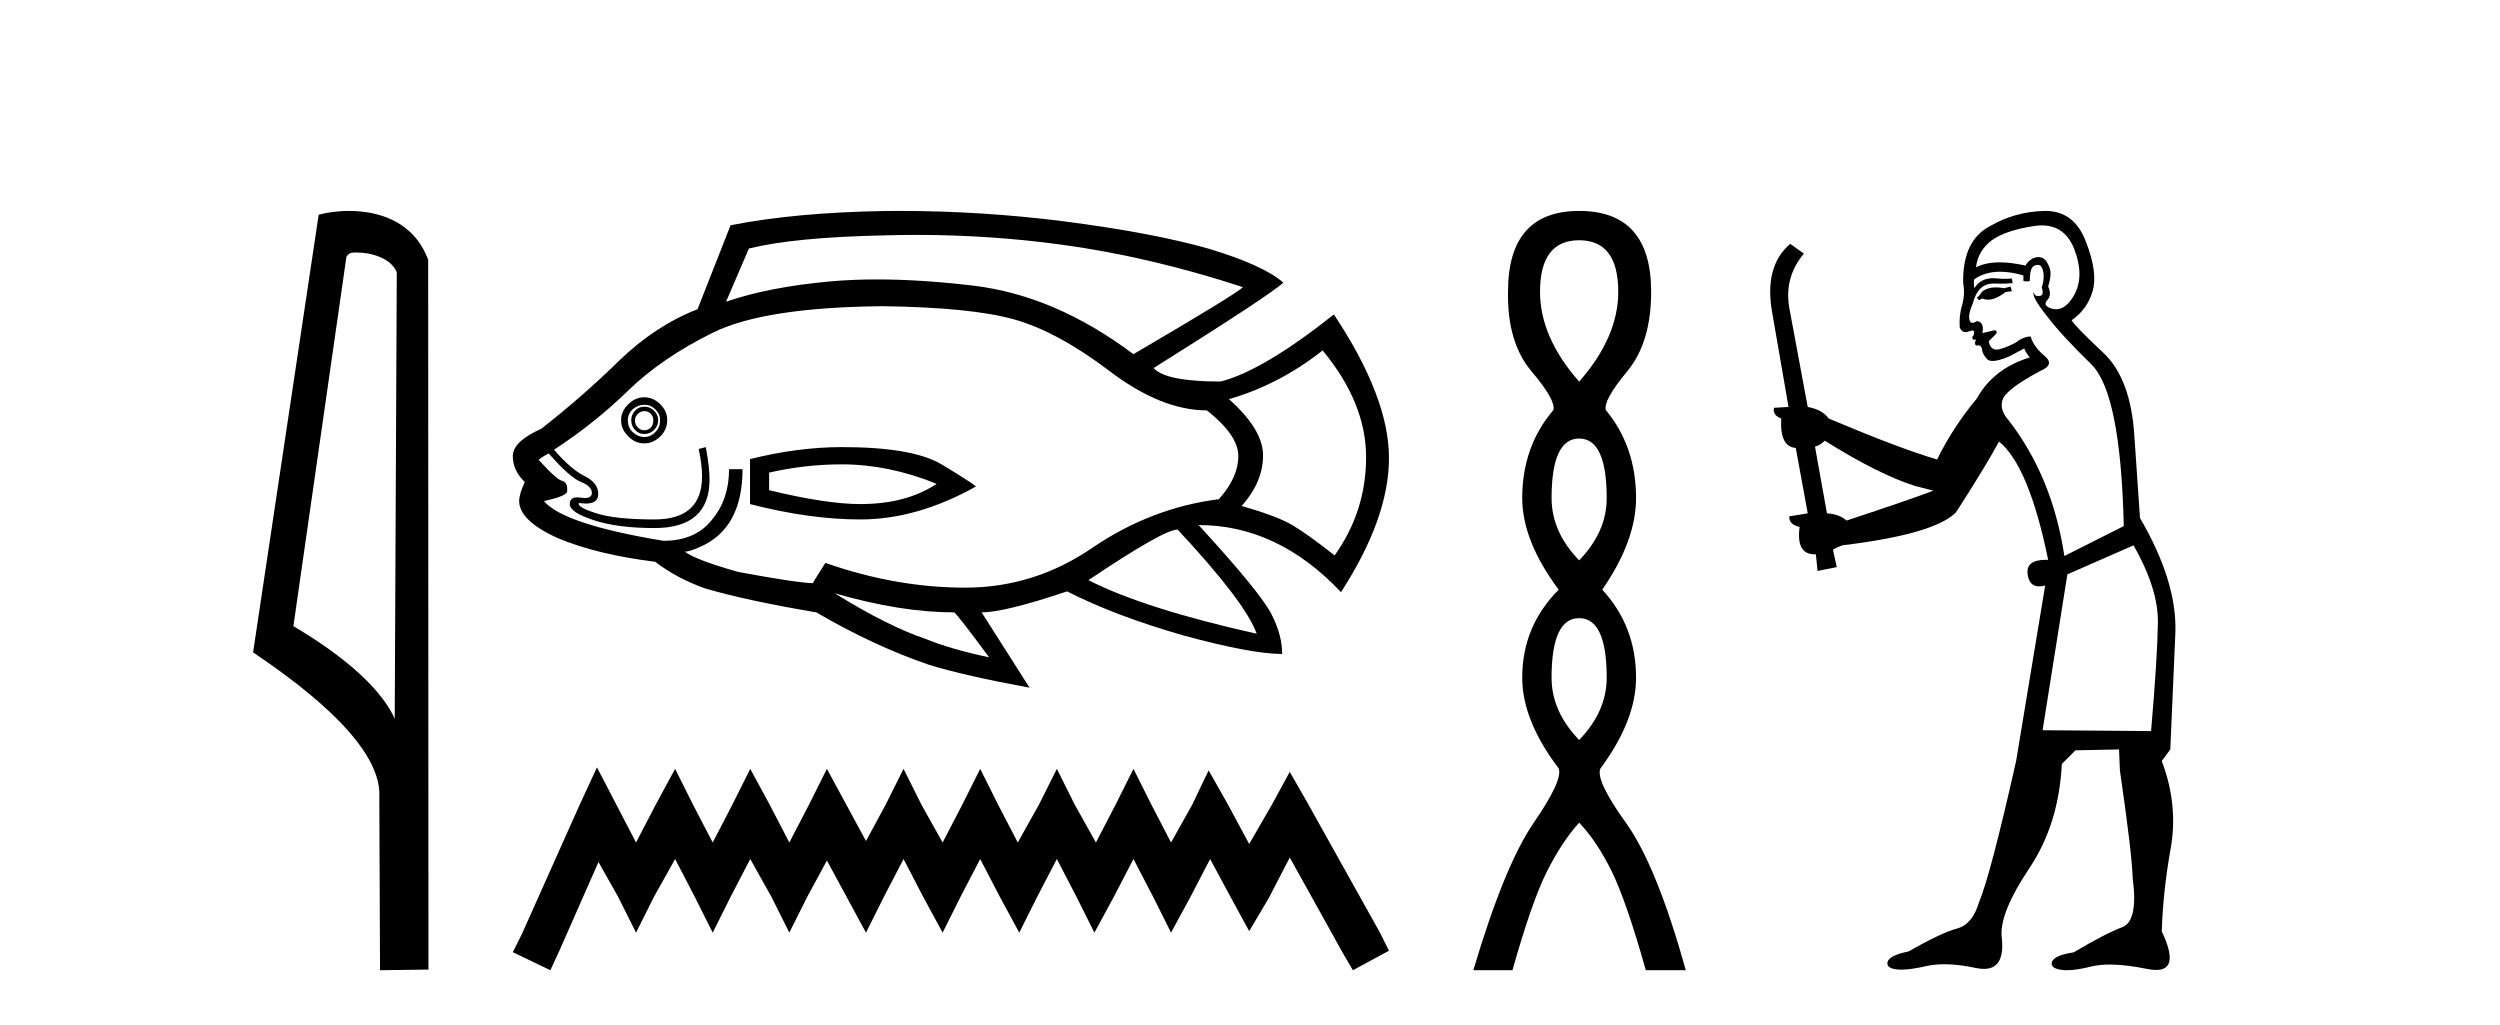
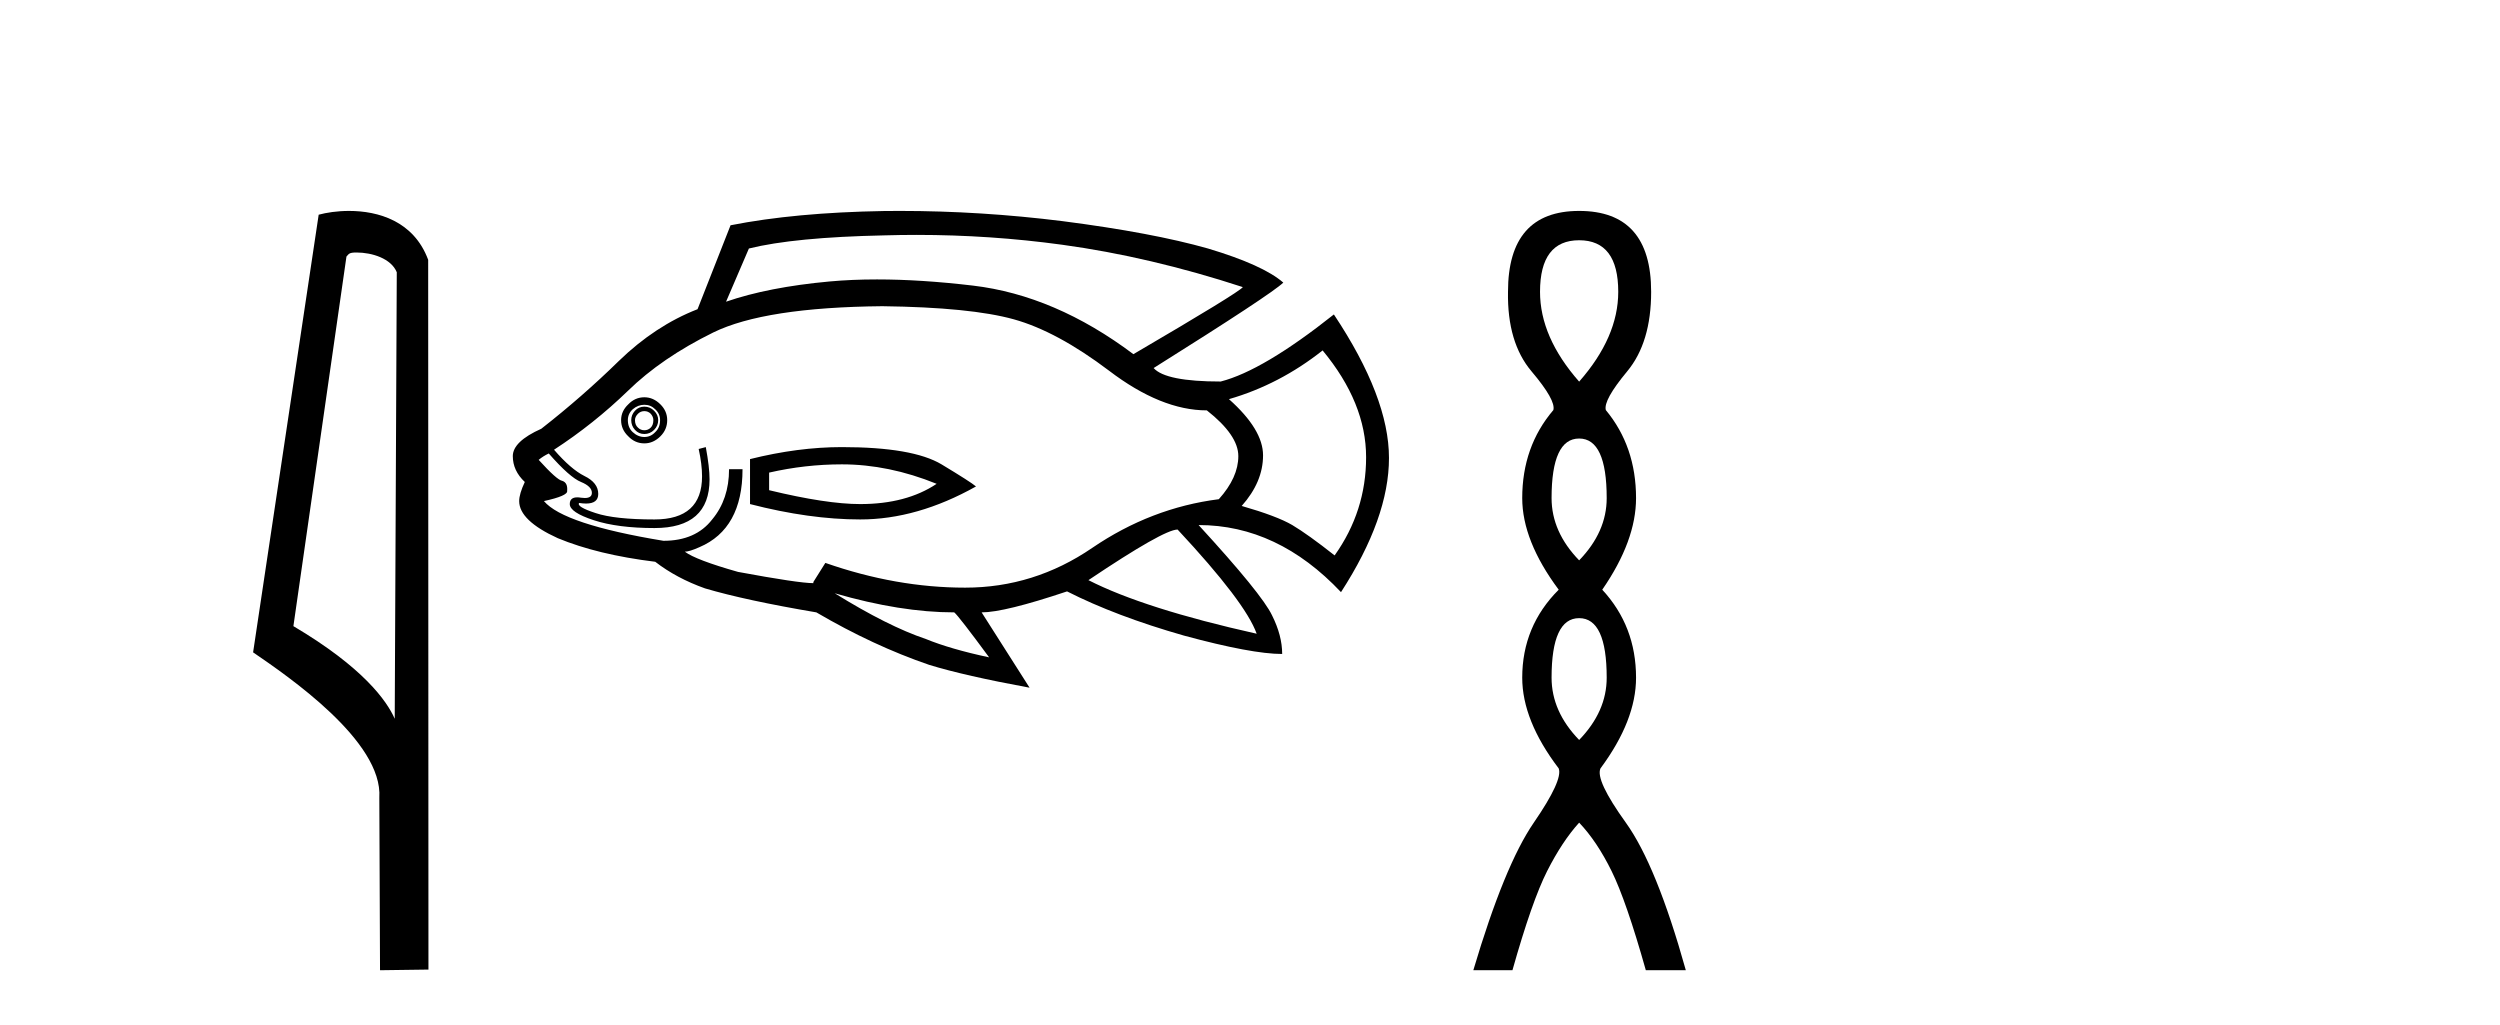
<svg xmlns="http://www.w3.org/2000/svg" width="100.0" height="41.0">
  <path d="M 14.259 10.1 C 14.884 10.1 15.648 10.34 15.871 10.89 L 15.789 28.751 L 15.789 28.751 C 15.473 28.034 14.531 26.699 11.736 25.046 L 13.858 10.263 C 13.958 10.157 13.955 10.1 14.259 10.1 ZM 15.789 28.751 L 15.789 28.751 C 15.789 28.751 15.789 28.751 15.789 28.751 L 15.789 28.751 L 15.789 28.751 ZM 13.962 8.437 C 13.484 8.437 13.053 8.505 12.747 8.588 L 10.124 26.094 C 11.512 27.044 15.325 29.648 15.173 31.91 L 15.201 38.809 L 17.138 38.783 L 17.127 10.393 C 16.551 8.837 15.12 8.437 13.962 8.437 Z" style="fill:#000000;stroke:none" />
  <path d="M 36.661 9.396 Q 39.609 9.396 42.488 9.79 Q 45.995 10.27 49.713 11.484 Q 49.563 11.694 45.336 14.167 Q 42.203 11.814 38.92 11.424 Q 36.829 11.177 35.081 11.177 Q 34.073 11.177 33.179 11.259 Q 30.736 11.484 29.042 12.068 L 29.956 9.94 Q 31.77 9.49 35.367 9.415 Q 36.016 9.396 36.661 9.396 ZM 25.774 16.445 Q 25.924 16.445 26.029 16.55 Q 26.134 16.67 26.134 16.805 Q 26.134 17 26.029 17.105 Q 25.924 17.21 25.774 17.21 Q 25.624 17.21 25.519 17.105 Q 25.399 17 25.399 16.805 Q 25.399 16.67 25.519 16.55 Q 25.624 16.445 25.774 16.445 ZM 25.774 16.266 Q 25.549 16.266 25.399 16.43 Q 25.249 16.595 25.249 16.805 Q 25.249 17.03 25.399 17.195 Q 25.549 17.36 25.774 17.36 Q 25.999 17.36 26.164 17.195 Q 26.328 17.03 26.328 16.805 Q 26.328 16.595 26.164 16.43 Q 25.999 16.266 25.774 16.266 ZM 25.774 16.191 Q 26.029 16.191 26.209 16.371 Q 26.403 16.55 26.403 16.805 Q 26.403 17.105 26.209 17.285 Q 26.029 17.48 25.774 17.48 Q 25.519 17.48 25.309 17.285 Q 25.114 17.105 25.114 16.805 Q 25.114 16.55 25.309 16.371 Q 25.519 16.191 25.774 16.191 ZM 25.774 15.891 Q 25.399 15.891 25.129 16.176 Q 24.844 16.445 24.844 16.805 Q 24.844 17.18 25.129 17.45 Q 25.399 17.735 25.774 17.735 Q 26.134 17.735 26.418 17.45 Q 26.688 17.18 26.688 16.805 Q 26.688 16.445 26.418 16.176 Q 26.134 15.891 25.774 15.891 ZM 33.674 18.574 Q 35.547 18.574 37.466 19.353 Q 36.252 20.163 34.408 20.163 Q 33.059 20.163 30.765 19.608 L 30.765 18.904 Q 32.205 18.574 33.674 18.574 ZM 33.674 17.884 Q 31.92 17.884 30.001 18.364 L 30.001 20.163 Q 32.384 20.778 34.408 20.778 Q 36.686 20.778 39.04 19.458 Q 38.83 19.279 37.661 18.574 Q 36.507 17.884 33.674 17.884 ZM 52.905 14.017 Q 54.644 16.116 54.644 18.289 Q 54.644 20.448 53.385 22.217 Q 52.321 21.377 51.691 21.002 Q 51.077 20.643 49.668 20.238 Q 50.522 19.279 50.522 18.214 Q 50.522 17.18 49.158 15.966 Q 51.182 15.381 52.905 14.017 ZM 35.292 12.248 Q 38.83 12.293 40.554 12.773 Q 42.278 13.253 44.361 14.827 Q 46.445 16.415 48.274 16.415 Q 49.533 17.405 49.533 18.244 Q 49.533 19.099 48.753 19.968 Q 46.04 20.313 43.687 21.917 Q 41.363 23.506 38.605 23.506 Q 35.847 23.506 33.014 22.516 L 32.534 23.281 L 32.534 23.326 Q 31.95 23.326 29.521 22.876 Q 27.827 22.396 27.393 22.067 Q 27.573 22.067 27.977 21.887 Q 29.701 21.152 29.701 18.769 L 29.162 18.769 Q 29.162 19.968 28.487 20.778 Q 27.827 21.632 26.538 21.632 Q 22.536 20.972 21.757 20.043 Q 22.716 19.833 22.686 19.638 Q 22.716 19.309 22.491 19.234 Q 22.281 19.204 21.547 18.394 Q 21.727 18.244 21.951 18.139 Q 22.791 19.099 23.241 19.279 Q 23.675 19.458 23.675 19.713 Q 23.675 19.92 23.39 19.92 Q 23.323 19.92 23.241 19.908 Q 23.157 19.894 23.089 19.894 Q 22.791 19.894 22.791 20.163 Q 22.791 20.493 23.75 20.808 Q 24.71 21.122 26.179 21.122 Q 28.382 21.122 28.382 19.174 Q 28.382 18.694 28.232 17.884 L 27.947 17.959 Q 28.082 18.574 28.082 19.054 Q 28.082 20.778 26.179 20.778 Q 24.59 20.778 23.825 20.523 Q 23.046 20.268 23.166 20.118 L 23.166 20.118 Q 23.319 20.142 23.441 20.142 Q 23.93 20.142 23.93 19.758 Q 23.93 19.309 23.375 19.039 Q 22.836 18.769 22.161 17.989 Q 23.75 16.955 25.114 15.636 Q 26.463 14.317 28.532 13.298 Q 30.586 12.293 35.292 12.248 ZM 47.104 21.182 Q 49.818 24.09 50.267 25.349 Q 45.77 24.345 43.537 23.206 Q 46.55 21.182 47.104 21.182 ZM 33.389 23.731 Q 36.027 24.495 38.17 24.495 Q 38.35 24.645 39.565 26.294 Q 38.021 25.964 37.031 25.559 Q 35.517 25.05 33.389 23.731 ZM 35.999 8.437 Q 35.675 8.437 35.352 8.441 Q 31.8 8.501 29.222 9.011 L 27.902 12.368 Q 26.209 13.028 24.755 14.437 Q 23.301 15.861 21.652 17.15 Q 20.512 17.66 20.512 18.244 Q 20.512 18.829 20.992 19.279 Q 20.767 19.758 20.767 20.043 Q 20.767 20.823 22.311 21.527 Q 23.9 22.187 26.209 22.471 Q 27.063 23.131 28.202 23.536 Q 29.821 24.015 32.654 24.495 Q 34.933 25.829 37.166 26.594 Q 38.575 27.028 41.183 27.508 L 39.265 24.495 Q 40.179 24.495 42.682 23.656 Q 44.631 24.645 47.359 25.424 Q 50.072 26.159 51.287 26.159 Q 51.287 25.424 50.882 24.615 Q 50.477 23.761 47.944 21.002 Q 51.107 21.002 53.64 23.686 Q 55.559 20.718 55.559 18.319 Q 55.559 15.891 53.355 12.578 Q 50.522 14.827 48.828 15.261 Q 46.625 15.261 46.145 14.722 Q 50.852 11.769 51.332 11.304 Q 50.522 10.599 48.319 9.94 Q 46.1 9.31 42.503 8.846 Q 39.232 8.437 35.999 8.437 Z" style="fill:#000000;stroke:none" />
-   <path d="M 23.879 30.694 L 23.157 32.257 L 20.873 37.367 L 20.512 38.088 L 22.015 38.809 L 22.376 38.028 L 23.939 34.481 L 24.72 35.864 L 25.442 37.306 L 26.163 35.864 L 27.005 34.361 L 27.786 35.864 L 28.508 37.306 L 29.229 35.864 L 30.01 34.361 L 30.852 35.864 L 31.573 37.306 L 32.295 35.864 L 33.076 34.421 L 33.858 35.864 L 34.639 37.306 L 35.36 35.864 L 36.142 34.361 L 36.923 35.864 L 37.705 37.306 L 38.426 35.864 L 39.208 34.361 L 39.989 35.864 L 40.771 37.306 L 41.492 35.864 L 42.274 34.361 L 43.055 35.864 L 43.776 37.306 L 44.558 35.864 L 45.339 34.361 L 46.121 35.864 L 46.842 37.306 L 47.624 35.864 L 48.405 34.361 L 49.247 35.924 L 49.968 37.246 L 50.75 35.924 L 51.591 34.301 L 53.695 38.088 L 54.116 38.809 L 55.559 38.028 L 55.198 37.306 L 52.313 32.137 L 51.591 30.874 L 50.87 32.197 L 49.968 33.76 L 49.127 32.197 L 48.345 30.814 L 47.684 32.197 L 46.842 33.7 L 46.061 32.197 L 45.339 30.754 L 44.618 32.197 L 43.837 33.7 L 42.995 32.197 L 42.274 30.754 L 41.552 32.197 L 40.711 33.7 L 39.929 32.197 L 39.208 30.754 L 38.486 32.197 L 37.705 33.7 L 36.863 32.197 L 36.142 30.754 L 35.421 32.197 L 34.639 33.64 L 33.858 32.197 L 33.076 30.754 L 32.355 32.197 L 31.573 33.7 L 30.792 32.197 L 30.01 30.754 L 29.289 32.197 L 28.508 33.7 L 27.726 32.197 L 27.005 30.754 L 26.223 32.197 L 25.442 33.7 L 24.66 32.197 L 23.879 30.694 Z" style="fill:#000000;stroke:none" />
  <path d="M 63.166 9.61 Q 64.73 9.61 64.73 11.673 Q 64.73 13.487 63.166 15.265 Q 61.601 13.487 61.601 11.673 Q 61.601 9.61 63.166 9.61 ZM 63.166 17.541 Q 64.268 17.541 64.268 19.924 Q 64.268 21.276 63.166 22.414 Q 62.063 21.276 62.063 19.924 Q 62.063 17.541 63.166 17.541 ZM 63.166 24.726 Q 64.268 24.726 64.268 27.108 Q 64.268 28.46 63.166 29.598 Q 62.063 28.46 62.063 27.108 Q 62.063 24.726 63.166 24.726 ZM 63.166 8.437 Q 60.32 8.437 60.32 11.673 Q 60.285 13.7 61.263 14.856 Q 62.241 16.012 62.134 16.403 Q 60.889 17.862 60.889 19.924 Q 60.889 21.631 62.348 23.588 Q 60.889 25.046 60.889 27.108 Q 60.889 28.816 62.348 30.736 Q 62.525 31.198 61.352 32.906 Q 60.178 34.613 58.933 38.809 L 60.498 38.809 Q 61.281 36.035 61.885 34.844 Q 62.49 33.652 63.166 32.906 Q 63.877 33.652 64.464 34.844 Q 65.051 36.035 65.833 38.809 L 67.433 38.809 Q 66.26 34.613 65.033 32.906 Q 63.806 31.198 64.019 30.736 Q 65.442 28.816 65.442 27.108 Q 65.442 25.046 64.09 23.588 Q 65.442 21.631 65.442 19.924 Q 65.442 17.862 64.233 16.403 Q 64.126 16.012 65.086 14.856 Q 66.046 13.7 66.046 11.673 Q 66.046 8.437 63.166 8.437 Z" style="fill:#000000;stroke:none" />
-   <path d="M 80.423 11.461 L 80.167 11.53 Q 79.988 11.495 79.834 11.495 Q 79.68 11.495 79.552 11.53 Q 79.296 11.615 79.244 11.717 Q 79.193 11.82 79.074 11.905 L 79.159 12.008 L 79.296 11.94 Q 79.403 11.988 79.524 11.988 Q 79.828 11.988 80.218 11.683 L 80.474 11.649 L 80.423 11.461 ZM 81.672 9.016 Q 82.595 9.016 82.968 9.958 Q 83.378 11.017 82.985 11.769 Q 82.657 12.37 82.242 12.37 Q 82.138 12.37 82.029 12.332 Q 81.738 12.23 81.858 12.042 Q 82.097 11.82 81.926 11.461 Q 82.097 10.915 81.96 10.658 Q 81.823 10.283 81.539 10.283 Q 81.435 10.283 81.311 10.334 Q 81.089 10.47 81.021 10.624 Q 80.448 10.494 79.991 10.494 Q 79.427 10.494 79.039 10.693 Q 79.125 10.009 79.689 9.599 Q 80.252 9.206 81.397 9.036 Q 81.54 9.016 81.672 9.016 ZM 72.992 17.628 Q 75.111 18.96 76.597 19.438 L 77.331 19.626 Q 76.597 19.917 73.864 20.822 Q 73.573 20.566 73.078 20.532 L 72.6 17.867 Q 72.822 17.799 72.992 17.628 ZM 81.511 10.595 Q 81.655 10.595 81.704 10.778 Q 81.807 11.068 81.67 11.495 Q 81.773 11.82 81.585 11.837 Q 81.553 11.842 81.526 11.842 Q 81.374 11.842 81.346 11.683 L 81.346 11.683 Q 81.26 11.871 81.875 12.64 Q 82.473 13.426 83.652 14.57 Q 84.83 15.732 84.95 21.044 L 82.575 22.24 Q 82.097 19.08 80.355 16.825 Q 79.928 16.347 80.133 15.92 Q 80.355 15.51 81.602 14.843 Q 82.217 14.587 81.773 14.228 Q 81.346 13.87 81.226 13.46 Q 80.936 13.46 80.611 13.716 Q 80.075 13.984 79.853 13.984 Q 79.807 13.984 79.774 13.972 Q 79.586 13.904 79.552 13.648 L 79.808 13.391 Q 79.928 13.289 79.808 13.204 L 79.296 13.323 Q 79.381 12.879 79.074 12.845 Q 78.966 12.914 78.896 12.914 Q 78.811 12.914 78.783 12.811 Q 78.715 12.589 78.903 12.162 Q 79.005 11.752 79.227 11.53 Q 79.432 11.34 79.754 11.34 Q 79.781 11.34 79.808 11.342 Q 79.928 11.347 80.045 11.347 Q 80.281 11.347 80.509 11.325 L 80.474 11.137 Q 80.346 11.154 80.197 11.154 Q 80.047 11.154 79.876 11.137 Q 79.797 11.128 79.723 11.128 Q 79.224 11.128 78.971 11.53 Q 78.937 11.273 78.971 11.171 Q 79.403 10.869 80.007 10.869 Q 80.429 10.869 80.936 11.017 L 80.936 11.239 Q 81.012 11.256 81.077 11.256 Q 81.141 11.256 81.192 11.239 Q 81.192 10.693 81.38 10.624 Q 81.453 10.595 81.511 10.595 ZM 85.343 21.813 Q 86.333 23.555 86.316 24.905 Q 86.299 26.254 86.043 29.243 L 81.704 29.209 L 82.695 22.974 L 85.343 21.813 ZM 81.819 8.437 Q 81.787 8.437 81.756 8.438 Q 80.577 8.472 79.586 9.053 Q 78.493 9.633 78.527 11.325 Q 78.612 11.786 78.476 12.23 Q 78.356 12.657 78.39 13.101 Q 78.464 13.284 78.624 13.284 Q 78.688 13.284 78.766 13.255 Q 78.846 13.22 78.894 13.22 Q 79.01 13.22 78.937 13.426 Q 78.869 13.46 78.903 13.545 Q 78.926 13.591 78.979 13.591 Q 79.005 13.591 79.039 13.579 L 79.039 13.579 Q 78.943 13.82 79.088 13.82 Q 79.097 13.82 79.108 13.819 Q 79.122 13.817 79.135 13.817 Q 79.263 13.817 79.279 13.972 Q 79.296 14.16 79.484 14.365 Q 79.557 14.439 79.708 14.439 Q 79.94 14.439 80.355 14.263 L 80.97 13.938 Q 81.021 14.092 81.192 14.297 Q 79.74 14.741 79.074 15.937 Q 78.1 17.115 77.485 18.379 Q 76.016 17.952 73.146 16.74 Q 72.89 16.381 72.309 16.278 L 71.575 12.332 Q 71.353 11.102 72.155 10.146 L 71.609 9.753 Q 70.55 10.658 70.891 12.52 L 71.541 16.278 L 70.96 16.312 Q 70.891 16.603 71.25 16.74 Q 71.182 17.867 71.831 17.918 L 72.309 20.532 Q 71.933 20.6 71.575 20.651 Q 71.541 20.976 71.985 21.078 Q 71.835 22.173 72.587 22.173 Q 72.61 22.173 72.634 22.172 L 72.702 22.838 L 73.471 22.684 L 73.317 21.984 Q 73.505 21.881 73.693 21.813 Q 77.365 21.369 78.237 20.498 Q 79.415 18.67 79.962 17.662 Q 81.158 18.636 81.926 22.394 Q 81.879 22.392 81.834 22.392 Q 81.025 22.392 81.106 22.974 Q 81.173 23.456 81.564 23.456 Q 81.673 23.456 81.807 23.419 L 81.807 23.419 L 80.645 30.439 Q 79.62 35 79.159 36.093 Q 78.903 36.964 78.305 37.135 Q 77.69 37.289 76.341 38.058 Q 75.589 38.211 75.504 38.468 Q 75.435 38.724 75.862 38.775 Q 75.95 38.786 76.056 38.786 Q 76.444 38.786 77.075 38.639 Q 77.396 38.57 77.777 38.57 Q 78.349 38.57 79.057 38.724 Q 79.219 38.756 79.356 38.756 Q 80.227 38.756 80.064 37.443 Q 79.996 36.486 81.175 34.727 Q 82.353 32.967 82.473 30.559 L 83.02 30.012 L 84.762 29.978 L 84.796 30.815 Q 85.274 34.095 85.309 35.137 Q 85.531 36.828 84.899 37.084 Q 84.249 37.323 82.951 38.092 Q 82.183 38.211 82.08 38.468 Q 81.995 38.724 82.439 38.792 Q 82.546 38.809 82.676 38.809 Q 83.067 38.809 83.669 38.656 Q 83.984 38.582 84.394 38.582 Q 85.029 38.582 85.889 38.758 Q 86.089 38.799 86.245 38.799 Q 87.205 38.799 86.47 37.255 Q 86.521 35.649 86.829 33.924 Q 87.136 32.199 86.47 30.439 L 86.812 29.978 L 87.017 25.263 Q 87.068 23.231 85.599 20.72 Q 85.531 19.797 85.377 17.474 Q 85.24 15.134 84.113 14.092 Q 82.985 13.033 82.866 12.811 Q 83.498 12.367 83.703 11.649 Q 83.925 10.915 83.43 9.651 Q 82.964 8.437 81.819 8.437 Z" style="fill:#000000;stroke:none" />
</svg>